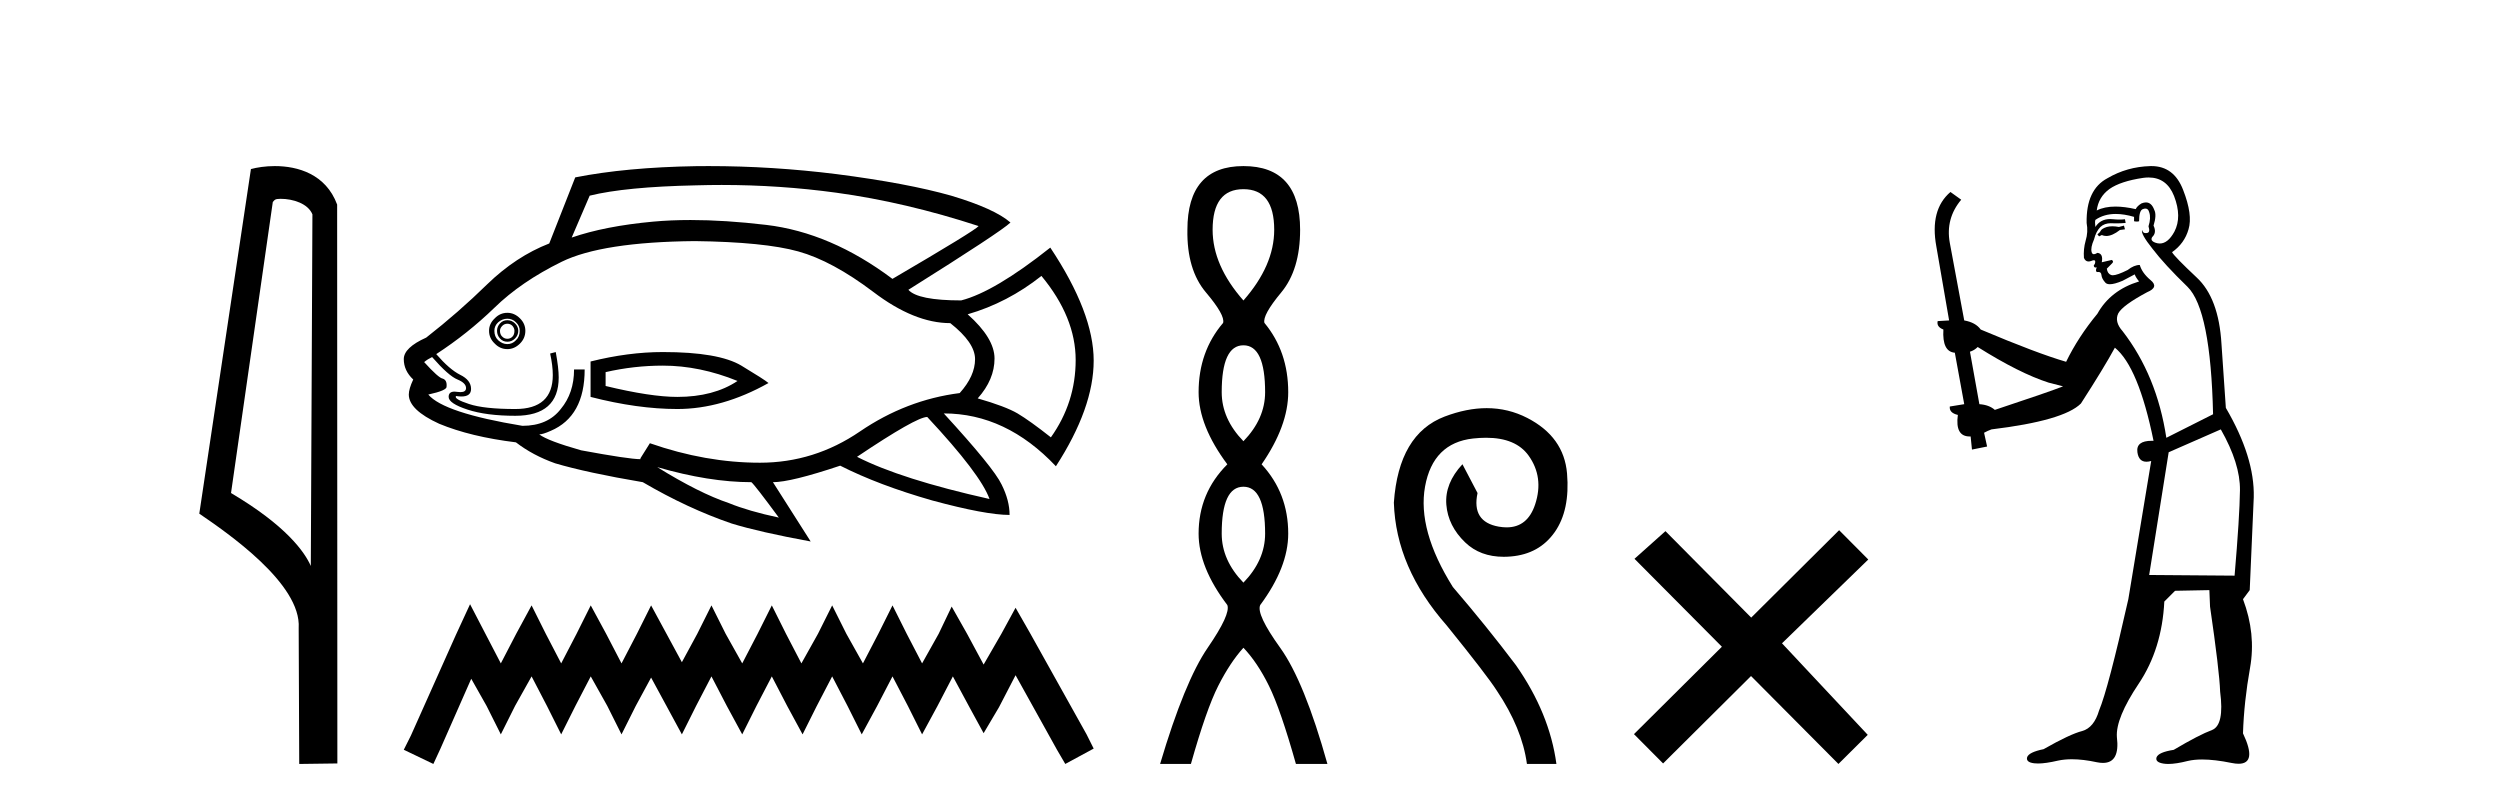
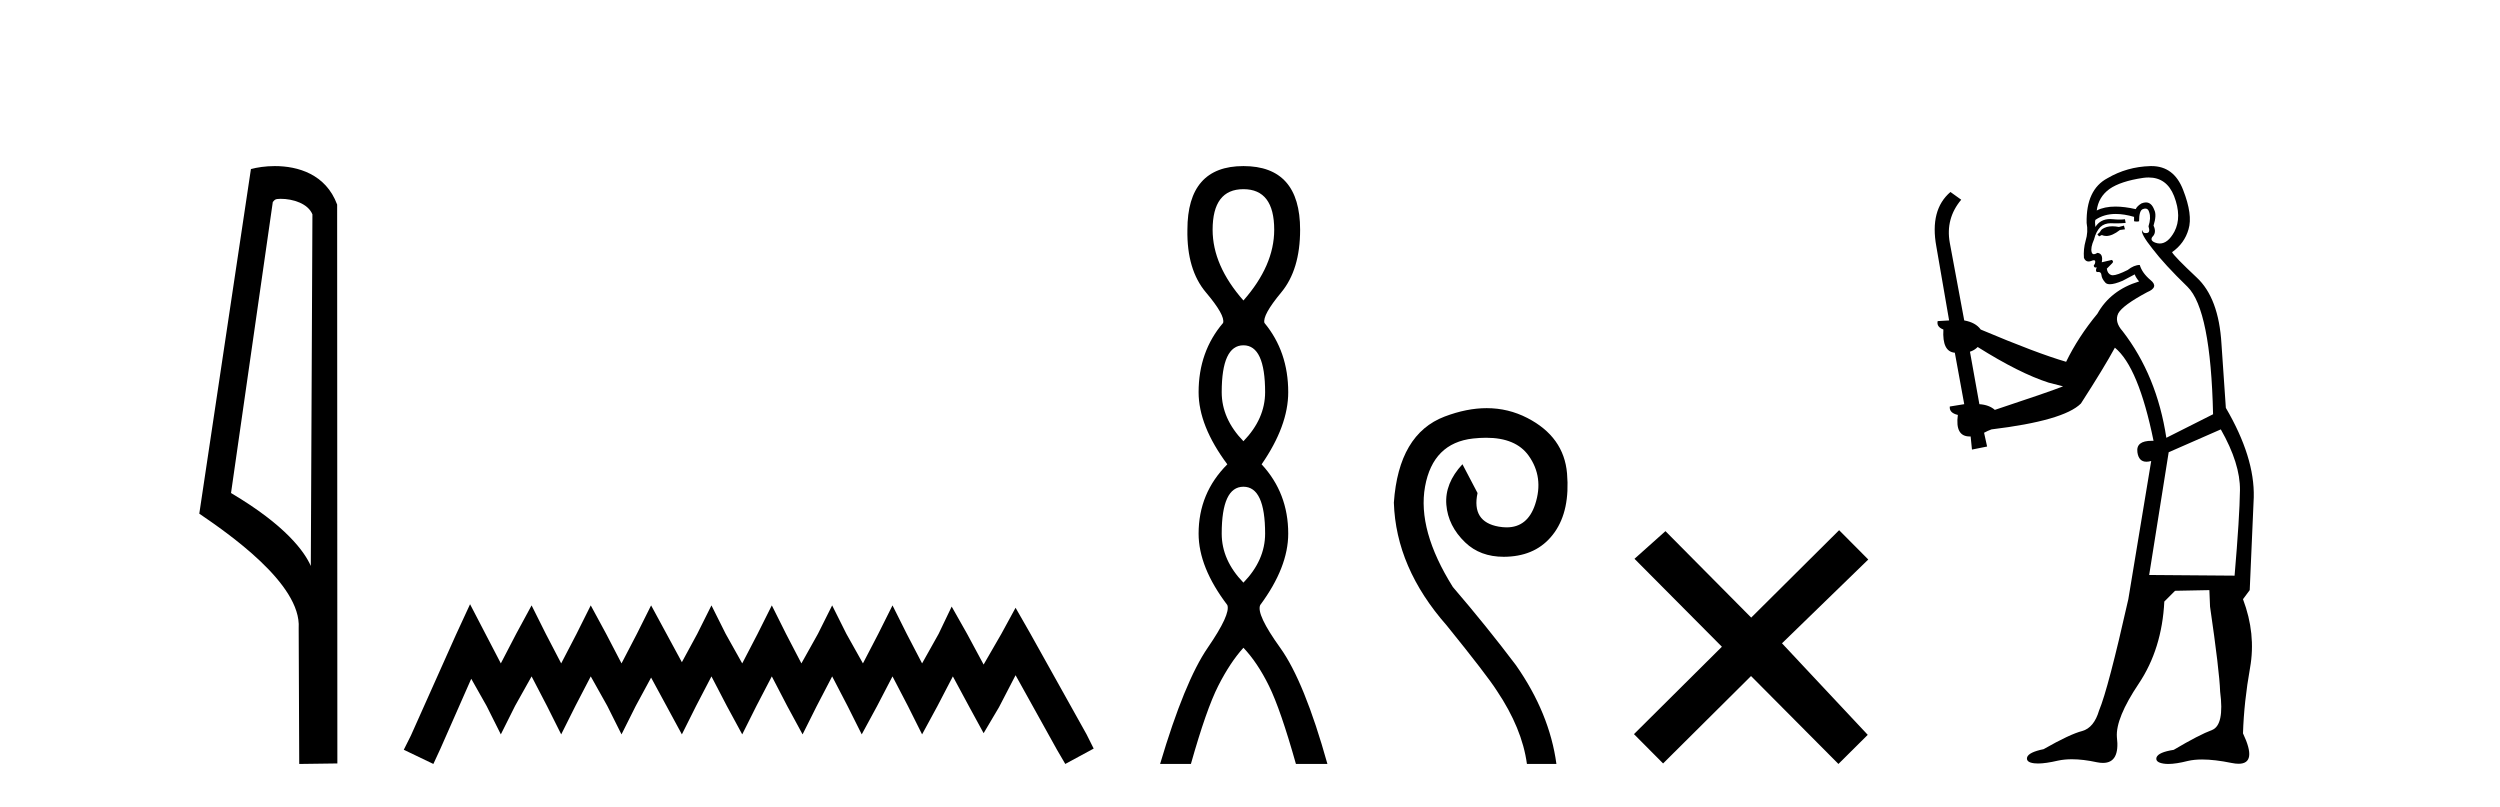
<svg xmlns="http://www.w3.org/2000/svg" width="127.0" height="41.0">
  <path d="M 14.259 10.1 C 14.884 10.1 15.648 10.34 15.871 10.89 L 15.789 28.751 L 15.789 28.751 C 15.473 28.034 14.531 26.699 11.736 25.046 L 13.858 10.263 C 13.958 10.157 13.955 10.1 14.259 10.1 ZM 15.789 28.751 L 15.789 28.751 C 15.789 28.751 15.789 28.751 15.789 28.751 L 15.789 28.751 L 15.789 28.751 ZM 13.962 8.437 C 13.484 8.437 13.053 8.505 12.747 8.588 L 10.124 26.094 C 11.512 27.044 15.325 29.648 15.173 31.91 L 15.201 38.809 L 17.138 38.783 L 17.127 10.393 C 16.551 8.837 15.12 8.437 13.962 8.437 Z" style="fill:#000000;stroke:none" />
-   <path d="M 36.661 9.396 Q 39.609 9.396 42.488 9.79 Q 45.995 10.27 49.713 11.484 Q 49.563 11.694 45.336 14.167 Q 42.203 11.814 38.92 11.424 Q 36.829 11.177 35.081 11.177 Q 34.073 11.177 33.179 11.259 Q 30.736 11.484 29.042 12.068 L 29.956 9.94 Q 31.77 9.49 35.367 9.415 Q 36.016 9.396 36.661 9.396 ZM 25.774 16.445 Q 25.924 16.445 26.029 16.55 Q 26.134 16.67 26.134 16.805 Q 26.134 17 26.029 17.105 Q 25.924 17.21 25.774 17.21 Q 25.624 17.21 25.519 17.105 Q 25.399 17 25.399 16.805 Q 25.399 16.67 25.519 16.55 Q 25.624 16.445 25.774 16.445 ZM 25.774 16.266 Q 25.549 16.266 25.399 16.43 Q 25.249 16.595 25.249 16.805 Q 25.249 17.03 25.399 17.195 Q 25.549 17.36 25.774 17.36 Q 25.999 17.36 26.164 17.195 Q 26.328 17.03 26.328 16.805 Q 26.328 16.595 26.164 16.43 Q 25.999 16.266 25.774 16.266 ZM 25.774 16.191 Q 26.029 16.191 26.209 16.371 Q 26.403 16.55 26.403 16.805 Q 26.403 17.105 26.209 17.285 Q 26.029 17.48 25.774 17.48 Q 25.519 17.48 25.309 17.285 Q 25.114 17.105 25.114 16.805 Q 25.114 16.55 25.309 16.371 Q 25.519 16.191 25.774 16.191 ZM 25.774 15.891 Q 25.399 15.891 25.129 16.176 Q 24.844 16.445 24.844 16.805 Q 24.844 17.18 25.129 17.45 Q 25.399 17.735 25.774 17.735 Q 26.134 17.735 26.418 17.45 Q 26.688 17.18 26.688 16.805 Q 26.688 16.445 26.418 16.176 Q 26.134 15.891 25.774 15.891 ZM 33.674 18.574 Q 35.547 18.574 37.466 19.353 Q 36.252 20.163 34.408 20.163 Q 33.059 20.163 30.765 19.608 L 30.765 18.904 Q 32.205 18.574 33.674 18.574 ZM 33.674 17.884 Q 31.92 17.884 30.001 18.364 L 30.001 20.163 Q 32.384 20.778 34.408 20.778 Q 36.686 20.778 39.04 19.458 Q 38.83 19.279 37.661 18.574 Q 36.507 17.884 33.674 17.884 ZM 52.905 14.017 Q 54.644 16.116 54.644 18.289 Q 54.644 20.448 53.385 22.217 Q 52.321 21.377 51.691 21.002 Q 51.077 20.643 49.668 20.238 Q 50.522 19.279 50.522 18.214 Q 50.522 17.18 49.158 15.966 Q 51.182 15.381 52.905 14.017 ZM 35.292 12.248 Q 38.83 12.293 40.554 12.773 Q 42.278 13.253 44.361 14.827 Q 46.445 16.415 48.274 16.415 Q 49.533 17.405 49.533 18.244 Q 49.533 19.099 48.753 19.968 Q 46.04 20.313 43.687 21.917 Q 41.363 23.506 38.605 23.506 Q 35.847 23.506 33.014 22.516 L 32.534 23.281 L 32.534 23.326 Q 31.95 23.326 29.521 22.876 Q 27.827 22.396 27.393 22.067 Q 27.573 22.067 27.977 21.887 Q 29.701 21.152 29.701 18.769 L 29.162 18.769 Q 29.162 19.968 28.487 20.778 Q 27.827 21.632 26.538 21.632 Q 22.536 20.972 21.757 20.043 Q 22.716 19.833 22.686 19.638 Q 22.716 19.309 22.491 19.234 Q 22.281 19.204 21.547 18.394 Q 21.727 18.244 21.951 18.139 Q 22.791 19.099 23.241 19.279 Q 23.675 19.458 23.675 19.713 Q 23.675 19.92 23.39 19.92 Q 23.323 19.92 23.241 19.908 Q 23.157 19.894 23.089 19.894 Q 22.791 19.894 22.791 20.163 Q 22.791 20.493 23.75 20.808 Q 24.71 21.122 26.179 21.122 Q 28.382 21.122 28.382 19.174 Q 28.382 18.694 28.232 17.884 L 27.947 17.959 Q 28.082 18.574 28.082 19.054 Q 28.082 20.778 26.179 20.778 Q 24.59 20.778 23.825 20.523 Q 23.046 20.268 23.166 20.118 L 23.166 20.118 Q 23.319 20.142 23.441 20.142 Q 23.93 20.142 23.93 19.758 Q 23.93 19.309 23.375 19.039 Q 22.836 18.769 22.161 17.989 Q 23.75 16.955 25.114 15.636 Q 26.463 14.317 28.532 13.298 Q 30.586 12.293 35.292 12.248 ZM 47.104 21.182 Q 49.818 24.09 50.267 25.349 Q 45.77 24.345 43.537 23.206 Q 46.55 21.182 47.104 21.182 ZM 33.389 23.731 Q 36.027 24.495 38.17 24.495 Q 38.35 24.645 39.565 26.294 Q 38.021 25.964 37.031 25.559 Q 35.517 25.05 33.389 23.731 ZM 35.999 8.437 Q 35.675 8.437 35.352 8.441 Q 31.8 8.501 29.222 9.011 L 27.902 12.368 Q 26.209 13.028 24.755 14.437 Q 23.301 15.861 21.652 17.15 Q 20.512 17.66 20.512 18.244 Q 20.512 18.829 20.992 19.279 Q 20.767 19.758 20.767 20.043 Q 20.767 20.823 22.311 21.527 Q 23.9 22.187 26.209 22.471 Q 27.063 23.131 28.202 23.536 Q 29.821 24.015 32.654 24.495 Q 34.933 25.829 37.166 26.594 Q 38.575 27.028 41.183 27.508 L 39.265 24.495 Q 40.179 24.495 42.682 23.656 Q 44.631 24.645 47.359 25.424 Q 50.072 26.159 51.287 26.159 Q 51.287 25.424 50.882 24.615 Q 50.477 23.761 47.944 21.002 Q 51.107 21.002 53.64 23.686 Q 55.559 20.718 55.559 18.319 Q 55.559 15.891 53.355 12.578 Q 50.522 14.827 48.828 15.261 Q 46.625 15.261 46.145 14.722 Q 50.852 11.769 51.332 11.304 Q 50.522 10.599 48.319 9.94 Q 46.1 9.31 42.503 8.846 Q 39.232 8.437 35.999 8.437 Z" style="fill:#000000;stroke:none" />
  <path d="M 23.879 30.694 L 23.157 32.257 L 20.873 37.367 L 20.512 38.088 L 22.015 38.809 L 22.376 38.028 L 23.939 34.481 L 24.72 35.864 L 25.442 37.306 L 26.163 35.864 L 27.005 34.361 L 27.786 35.864 L 28.508 37.306 L 29.229 35.864 L 30.01 34.361 L 30.852 35.864 L 31.573 37.306 L 32.295 35.864 L 33.076 34.421 L 33.858 35.864 L 34.639 37.306 L 35.36 35.864 L 36.142 34.361 L 36.923 35.864 L 37.705 37.306 L 38.426 35.864 L 39.208 34.361 L 39.989 35.864 L 40.771 37.306 L 41.492 35.864 L 42.274 34.361 L 43.055 35.864 L 43.776 37.306 L 44.558 35.864 L 45.339 34.361 L 46.121 35.864 L 46.842 37.306 L 47.624 35.864 L 48.405 34.361 L 49.247 35.924 L 49.968 37.246 L 50.75 35.924 L 51.591 34.301 L 53.695 38.088 L 54.116 38.809 L 55.559 38.028 L 55.198 37.306 L 52.313 32.137 L 51.591 30.874 L 50.87 32.197 L 49.968 33.76 L 49.127 32.197 L 48.345 30.814 L 47.684 32.197 L 46.842 33.7 L 46.061 32.197 L 45.339 30.754 L 44.618 32.197 L 43.837 33.7 L 42.995 32.197 L 42.274 30.754 L 41.552 32.197 L 40.711 33.7 L 39.929 32.197 L 39.208 30.754 L 38.486 32.197 L 37.705 33.7 L 36.863 32.197 L 36.142 30.754 L 35.421 32.197 L 34.639 33.64 L 33.858 32.197 L 33.076 30.754 L 32.355 32.197 L 31.573 33.7 L 30.792 32.197 L 30.01 30.754 L 29.289 32.197 L 28.508 33.7 L 27.726 32.197 L 27.005 30.754 L 26.223 32.197 L 25.442 33.7 L 24.66 32.197 L 23.879 30.694 Z" style="fill:#000000;stroke:none" />
  <path d="M 63.166 9.61 Q 64.73 9.61 64.73 11.673 Q 64.73 13.487 63.166 15.265 Q 61.601 13.487 61.601 11.673 Q 61.601 9.61 63.166 9.61 ZM 63.166 17.541 Q 64.268 17.541 64.268 19.924 Q 64.268 21.276 63.166 22.414 Q 62.063 21.276 62.063 19.924 Q 62.063 17.541 63.166 17.541 ZM 63.166 24.726 Q 64.268 24.726 64.268 27.108 Q 64.268 28.46 63.166 29.598 Q 62.063 28.46 62.063 27.108 Q 62.063 24.726 63.166 24.726 ZM 63.166 8.437 Q 60.32 8.437 60.32 11.673 Q 60.285 13.7 61.263 14.856 Q 62.241 16.012 62.134 16.403 Q 60.889 17.862 60.889 19.924 Q 60.889 21.631 62.348 23.588 Q 60.889 25.046 60.889 27.108 Q 60.889 28.816 62.348 30.736 Q 62.525 31.198 61.352 32.906 Q 60.178 34.613 58.933 38.809 L 60.498 38.809 Q 61.281 36.035 61.885 34.844 Q 62.49 33.652 63.166 32.906 Q 63.877 33.652 64.464 34.844 Q 65.051 36.035 65.833 38.809 L 67.433 38.809 Q 66.26 34.613 65.033 32.906 Q 63.806 31.198 64.019 30.736 Q 65.442 28.816 65.442 27.108 Q 65.442 25.046 64.09 23.588 Q 65.442 21.631 65.442 19.924 Q 65.442 17.862 64.233 16.403 Q 64.126 16.012 65.086 14.856 Q 66.046 13.7 66.046 11.673 Q 66.046 8.437 63.166 8.437 Z" style="fill:#000000;stroke:none" />
  <path d="M 75.524 20.734 C 74.848 20.734 74.135 20.877 73.387 21.161 C 71.83 21.754 70.971 23.211 70.808 25.534 C 70.878 27.741 71.772 29.82 73.491 31.771 C 74.862 33.467 75.709 34.57 76.035 35.081 C 76.894 36.359 77.405 37.601 77.568 38.809 L 79.066 38.809 C 78.834 37.09 78.148 35.418 77.01 33.792 C 76.011 32.468 74.943 31.144 73.805 29.82 C 72.597 27.892 72.126 26.19 72.393 24.715 C 72.661 23.24 73.474 22.427 74.832 22.276 C 75.065 22.251 75.285 22.238 75.493 22.238 C 76.501 22.238 77.221 22.541 77.655 23.148 C 78.177 23.879 78.288 24.704 77.986 25.621 C 77.729 26.401 77.246 26.79 76.537 26.79 C 76.412 26.79 76.279 26.778 76.139 26.754 C 75.21 26.591 74.85 26.022 75.059 25.046 L 74.292 23.583 C 73.688 24.233 73.416 24.919 73.474 25.639 C 73.532 26.359 73.851 26.998 74.432 27.555 C 74.939 28.042 75.591 28.285 76.39 28.285 C 76.507 28.285 76.626 28.28 76.749 28.269 C 77.713 28.188 78.456 27.776 78.979 27.032 C 79.501 26.289 79.71 25.296 79.606 24.053 C 79.501 22.811 78.828 21.87 77.585 21.231 C 76.94 20.9 76.253 20.734 75.524 20.734 Z" style="fill:#000000;stroke:none" />
  <path d="M 88.961 31.374 L 84.605 26.982 L 83.032 28.387 L 87.472 32.854 L 83.005 37.294 L 84.485 38.783 L 88.952 34.343 L 93.392 38.809 L 94.881 37.33 L 90.525 32.68 L 94.908 28.423 L 93.427 26.934 L 88.961 31.374 Z" style="fill:#000000;stroke:none" />
  <path d="M 107.897 11.461 L 107.641 11.53 Q 107.462 11.495 107.308 11.495 Q 107.154 11.495 107.026 11.53 Q 106.77 11.615 106.719 11.717 Q 106.667 11.82 106.548 11.905 L 106.633 12.008 L 106.77 11.94 Q 106.877 11.988 106.998 11.988 Q 107.302 11.988 107.692 11.683 L 107.948 11.649 L 107.897 11.461 ZM 109.146 9.016 Q 110.069 9.016 110.442 9.958 Q 110.852 11.017 110.459 11.769 Q 110.132 12.37 109.716 12.37 Q 109.612 12.37 109.503 12.332 Q 109.213 12.23 109.332 12.042 Q 109.571 11.82 109.4 11.461 Q 109.571 10.915 109.435 10.658 Q 109.297 10.283 109.013 10.283 Q 108.909 10.283 108.785 10.334 Q 108.563 10.47 108.495 10.624 Q 107.922 10.494 107.465 10.494 Q 106.901 10.494 106.514 10.693 Q 106.599 10.009 107.163 9.599 Q 107.726 9.206 108.871 9.036 Q 109.014 9.016 109.146 9.016 ZM 100.467 17.628 Q 102.585 18.96 104.071 19.438 L 104.805 19.626 Q 104.071 19.917 101.338 20.822 Q 101.047 20.566 100.552 20.532 L 100.074 17.867 Q 100.296 17.799 100.467 17.628 ZM 108.985 10.595 Q 109.13 10.595 109.178 10.778 Q 109.281 11.068 109.144 11.495 Q 109.247 11.82 109.059 11.837 Q 109.027 11.842 109 11.842 Q 108.849 11.842 108.82 11.683 L 108.82 11.683 Q 108.734 11.871 109.349 12.64 Q 109.947 13.426 111.126 14.57 Q 112.304 15.732 112.424 21.044 L 110.05 22.24 Q 109.571 19.08 107.829 16.825 Q 107.402 16.347 107.607 15.92 Q 107.829 15.51 109.076 14.843 Q 109.691 14.587 109.247 14.228 Q 108.82 13.87 108.7 13.46 Q 108.41 13.46 108.085 13.716 Q 107.549 13.984 107.327 13.984 Q 107.281 13.984 107.248 13.972 Q 107.06 13.904 107.026 13.648 L 107.282 13.391 Q 107.402 13.289 107.282 13.204 L 106.77 13.323 Q 106.855 12.879 106.548 12.845 Q 106.44 12.914 106.371 12.914 Q 106.286 12.914 106.257 12.811 Q 106.189 12.589 106.377 12.162 Q 106.479 11.752 106.701 11.53 Q 106.906 11.34 107.228 11.34 Q 107.255 11.34 107.282 11.342 Q 107.402 11.347 107.52 11.347 Q 107.755 11.347 107.983 11.325 L 107.948 11.137 Q 107.82 11.154 107.671 11.154 Q 107.521 11.154 107.351 11.137 Q 107.271 11.128 107.197 11.128 Q 106.698 11.128 106.445 11.53 Q 106.411 11.273 106.445 11.171 Q 106.877 10.869 107.481 10.869 Q 107.903 10.869 108.41 11.017 L 108.41 11.239 Q 108.487 11.256 108.551 11.256 Q 108.615 11.256 108.666 11.239 Q 108.666 10.693 108.854 10.624 Q 108.927 10.595 108.985 10.595 ZM 112.817 21.813 Q 113.808 23.555 113.79 24.905 Q 113.773 26.254 113.517 29.243 L 109.178 29.209 L 110.169 22.974 L 112.817 21.813 ZM 109.293 8.437 Q 109.261 8.437 109.23 8.438 Q 108.051 8.472 107.06 9.053 Q 105.967 9.633 106.001 11.325 Q 106.087 11.786 105.95 12.23 Q 105.83 12.657 105.864 13.101 Q 105.938 13.284 106.098 13.284 Q 106.162 13.284 106.24 13.255 Q 106.32 13.22 106.368 13.22 Q 106.484 13.22 106.411 13.426 Q 106.343 13.46 106.377 13.545 Q 106.4 13.591 106.453 13.591 Q 106.479 13.591 106.514 13.579 L 106.514 13.579 Q 106.417 13.82 106.562 13.82 Q 106.571 13.82 106.582 13.819 Q 106.596 13.817 106.609 13.817 Q 106.737 13.817 106.753 13.972 Q 106.77 14.16 106.958 14.365 Q 107.032 14.439 107.182 14.439 Q 107.414 14.439 107.829 14.263 L 108.444 13.938 Q 108.495 14.092 108.666 14.297 Q 107.214 14.741 106.548 15.937 Q 105.574 17.115 104.959 18.379 Q 103.49 17.952 100.62 16.74 Q 100.364 16.381 99.783 16.278 L 99.049 12.332 Q 98.827 11.102 99.63 10.146 L 99.083 9.753 Q 98.024 10.658 98.366 12.52 L 99.015 16.278 L 98.434 16.312 Q 98.366 16.603 98.724 16.74 Q 98.656 17.867 99.305 17.918 L 99.783 20.532 Q 99.408 20.6 99.049 20.651 Q 99.015 20.976 99.459 21.078 Q 99.31 22.173 100.061 22.173 Q 100.084 22.173 100.108 22.172 L 100.176 22.838 L 100.945 22.684 L 100.791 21.984 Q 100.979 21.881 101.167 21.813 Q 104.84 21.369 105.711 20.498 Q 106.889 18.67 107.436 17.662 Q 108.632 18.636 109.4 22.394 Q 109.353 22.392 109.308 22.392 Q 108.5 22.392 108.58 22.974 Q 108.647 23.456 109.039 23.456 Q 109.147 23.456 109.281 23.419 L 109.281 23.419 L 108.119 30.439 Q 107.094 35 106.633 36.093 Q 106.377 36.964 105.779 37.135 Q 105.164 37.289 103.815 38.058 Q 103.063 38.211 102.978 38.468 Q 102.909 38.724 103.336 38.775 Q 103.424 38.786 103.53 38.786 Q 103.918 38.786 104.549 38.639 Q 104.87 38.57 105.252 38.57 Q 105.823 38.57 106.531 38.724 Q 106.693 38.756 106.83 38.756 Q 107.701 38.756 107.538 37.443 Q 107.47 36.486 108.649 34.727 Q 109.827 32.967 109.947 30.559 L 110.494 30.012 L 112.236 29.978 L 112.27 30.815 Q 112.748 34.095 112.783 35.137 Q 113.005 36.828 112.373 37.084 Q 111.724 37.323 110.425 38.092 Q 109.657 38.211 109.554 38.468 Q 109.469 38.724 109.913 38.792 Q 110.02 38.809 110.15 38.809 Q 110.541 38.809 111.143 38.656 Q 111.458 38.582 111.868 38.582 Q 112.503 38.582 113.363 38.758 Q 113.563 38.799 113.719 38.799 Q 114.679 38.799 113.944 37.255 Q 113.995 35.649 114.303 33.924 Q 114.61 32.199 113.944 30.439 L 114.286 29.978 L 114.491 25.263 Q 114.542 23.231 113.073 20.72 Q 113.005 19.797 112.851 17.474 Q 112.714 15.134 111.587 14.092 Q 110.459 13.033 110.34 12.811 Q 110.972 12.367 111.177 11.649 Q 111.399 10.915 110.904 9.651 Q 110.438 8.437 109.293 8.437 Z" style="fill:#000000;stroke:none" />
</svg>